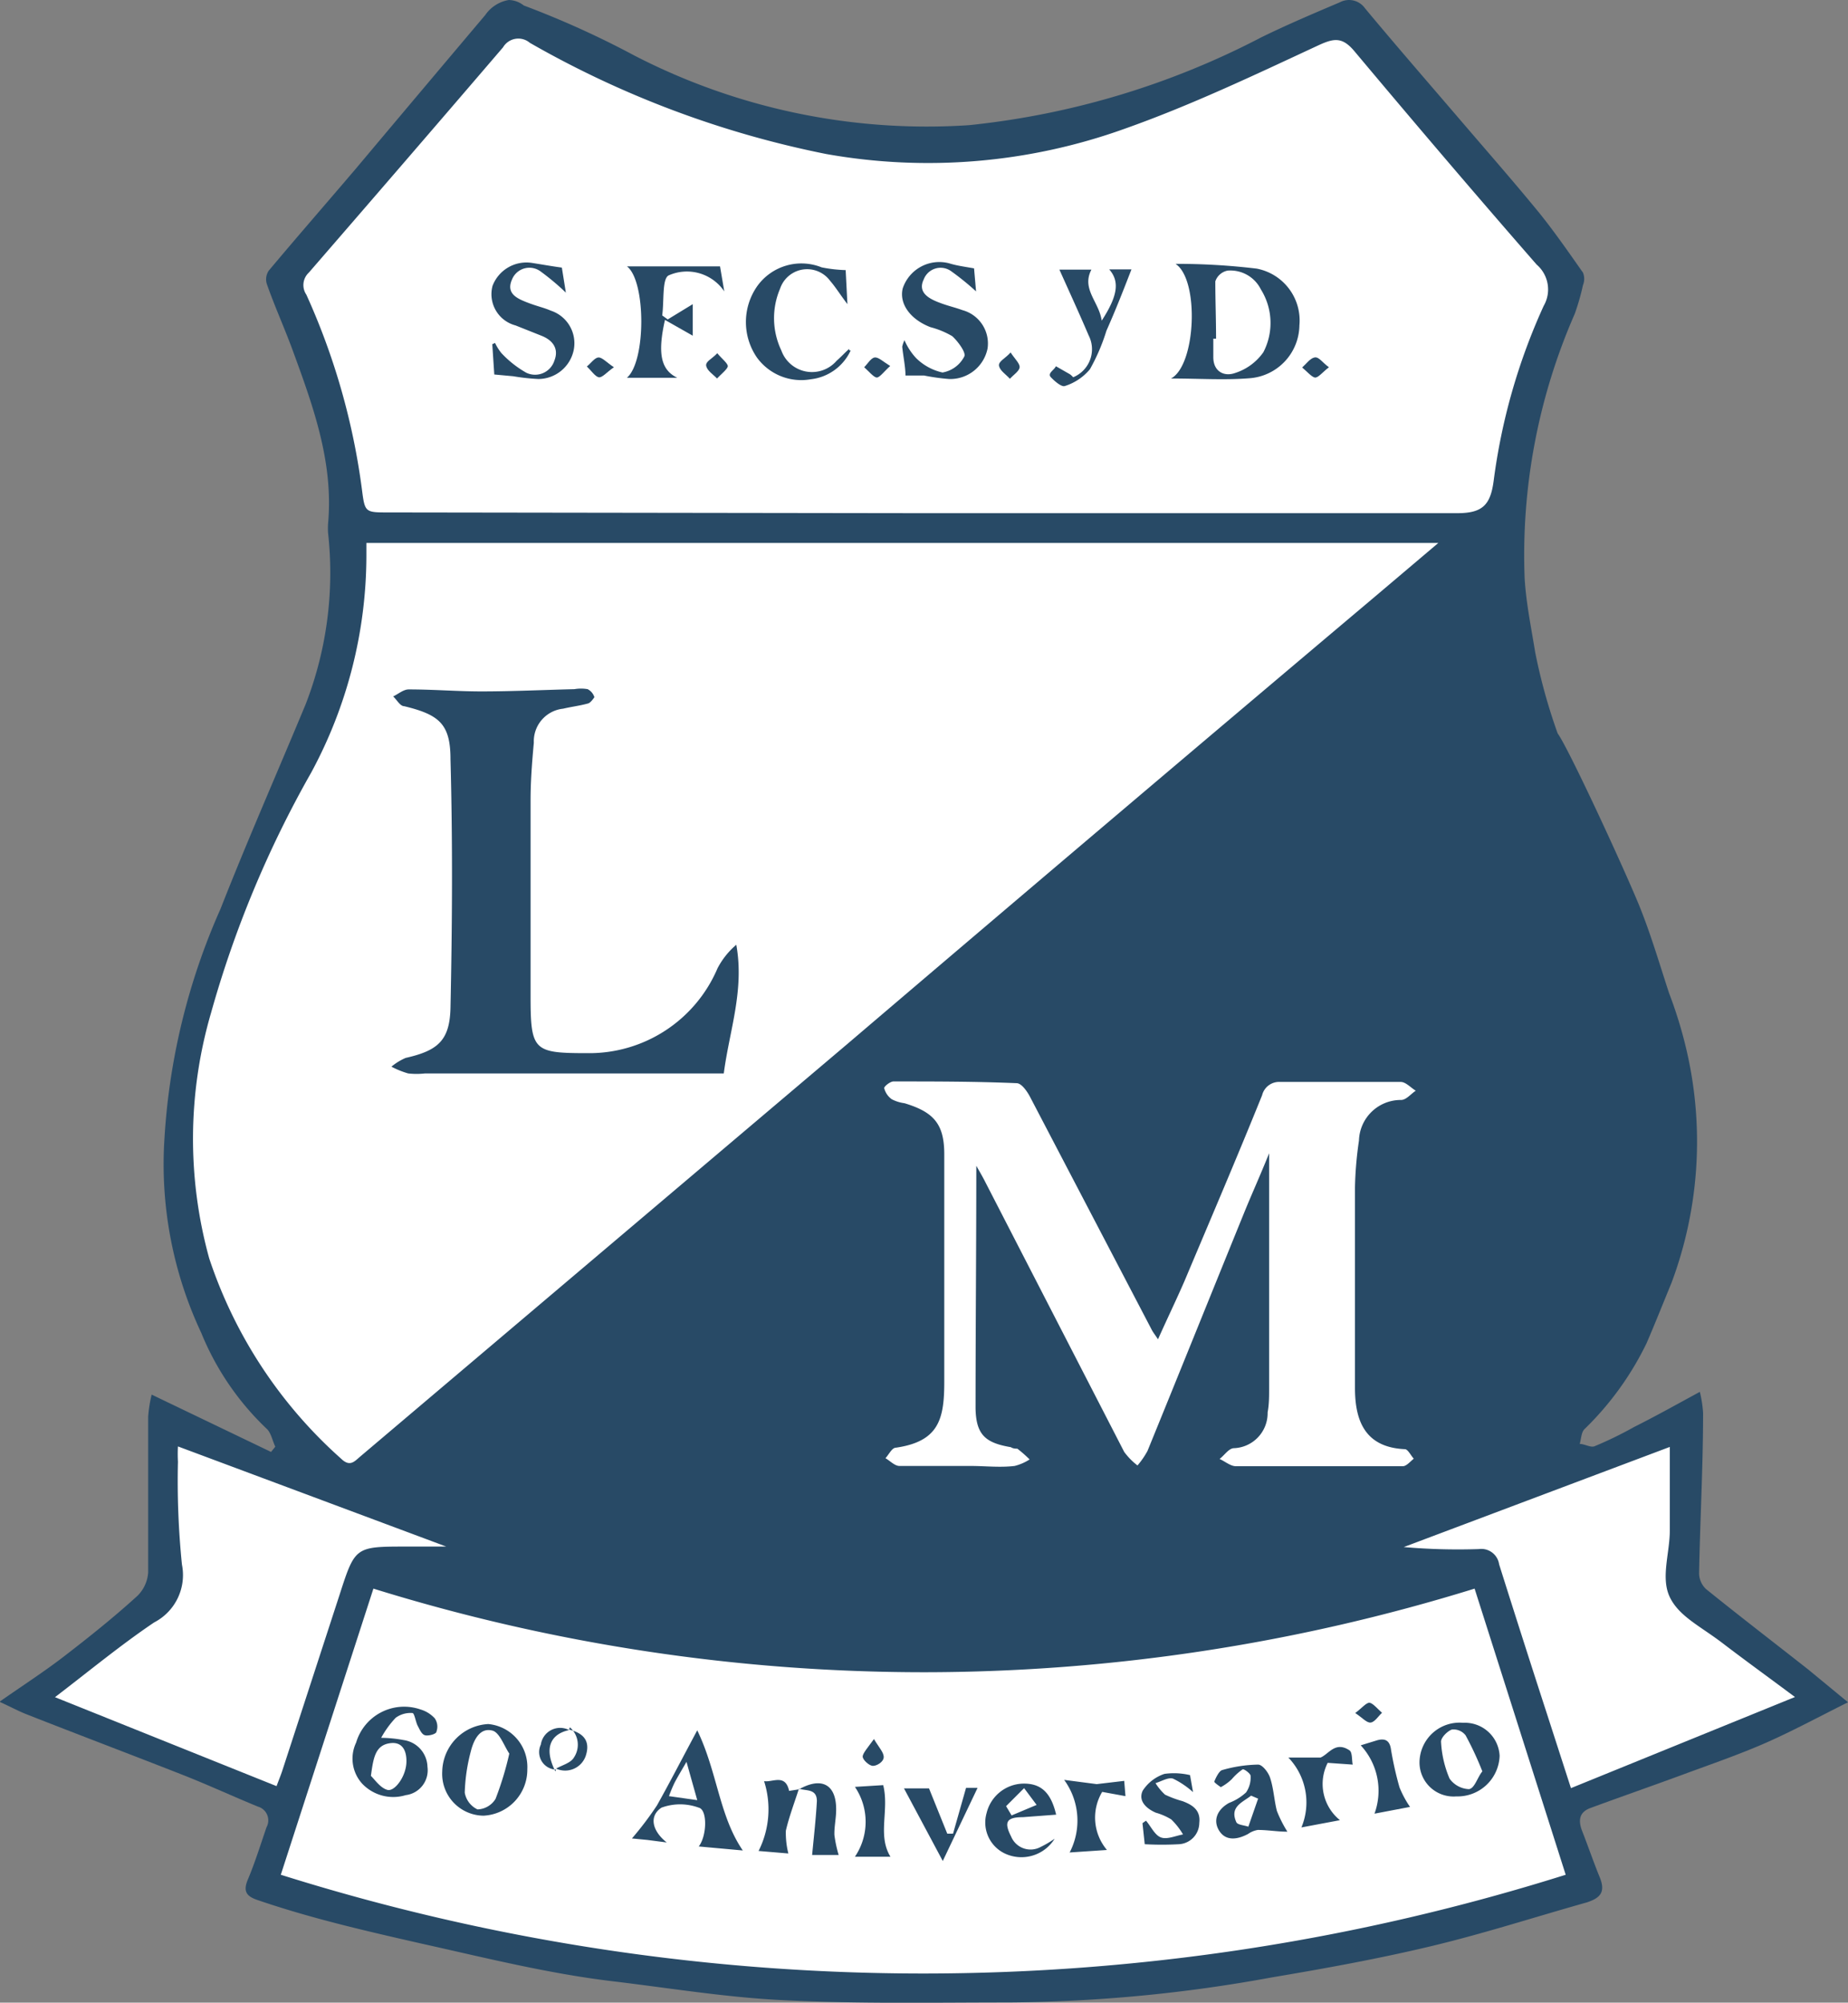
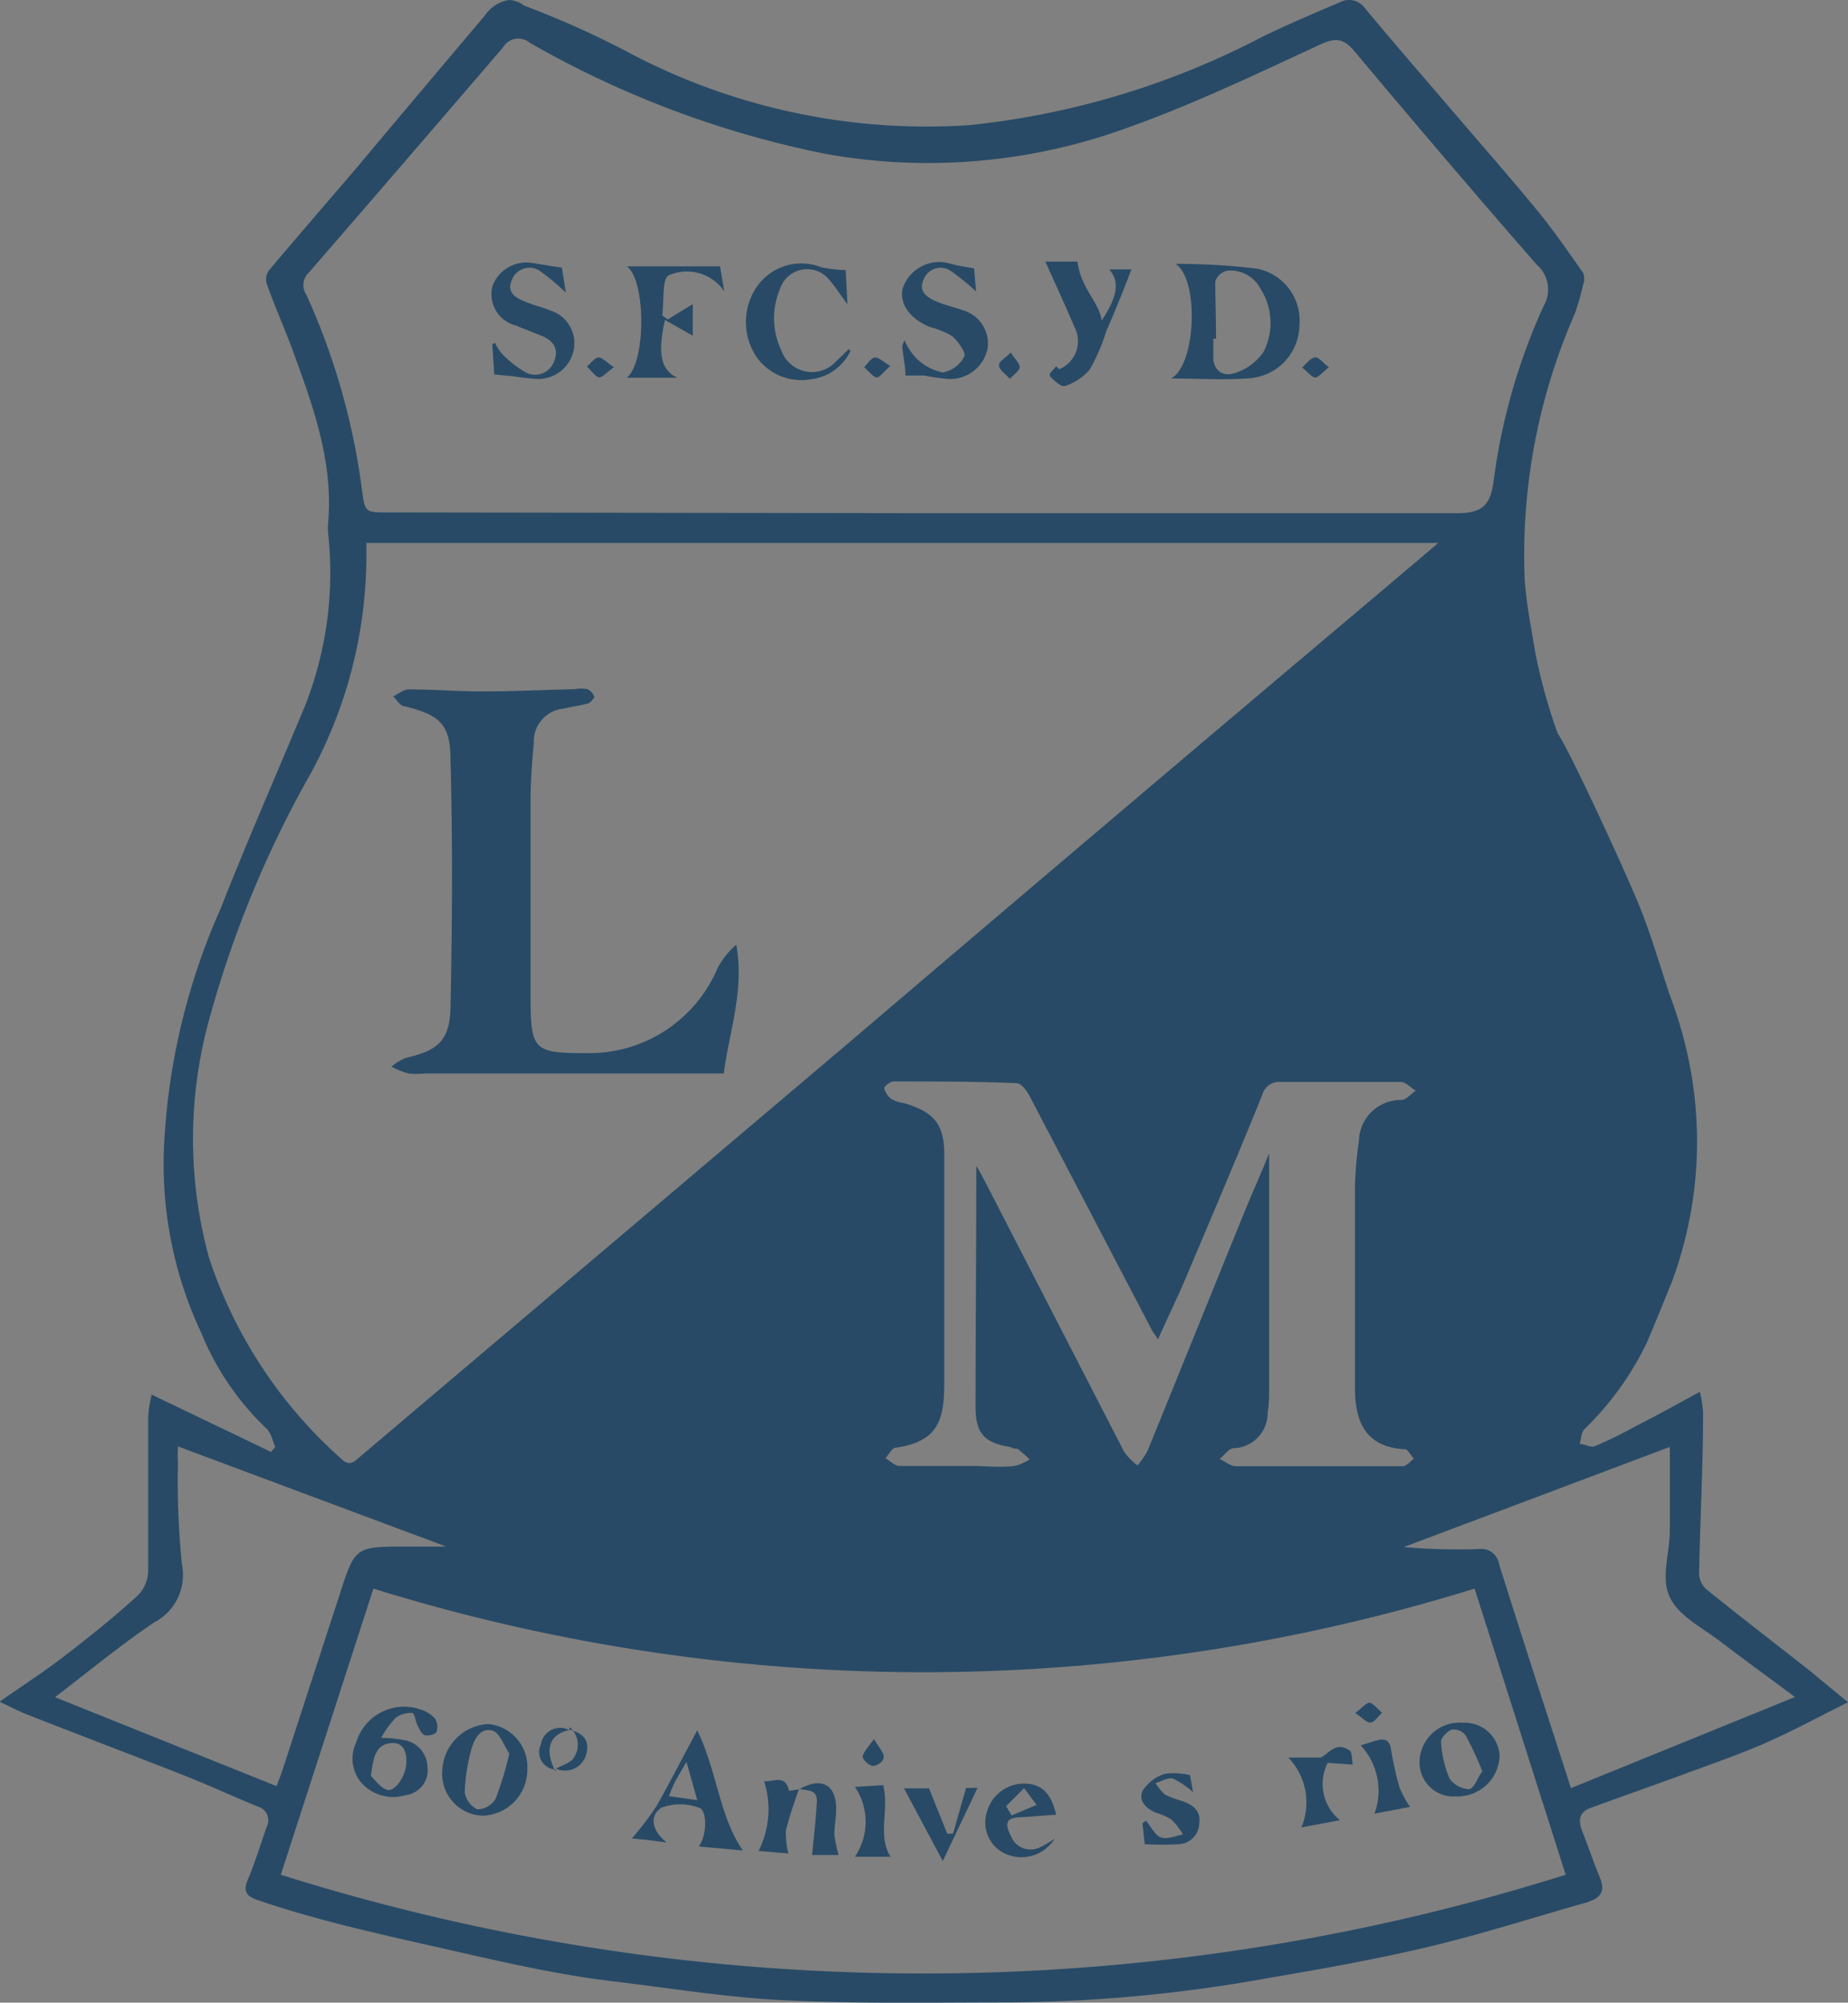
<svg xmlns="http://www.w3.org/2000/svg" id="Capa_1" data-name="Capa 1" viewBox="0 0 73.84 80">
  <rect x="0" y="0" width="73.84" height="80" fill="#808080" stroke="none" />
  <defs>
    <style>.cls-1{fill:#fff;}.cls-2{fill:#284a66;}</style>
  </defs>
  <title>logo-lomas</title>
-   <path class="cls-1" d="M15.14,57.71c.42-1.25-1.94-2.38-3.42-5a13,13,0,0,1-1.35-5.58,19.56,19.56,0,0,1,.18-5.31,21.71,21.71,0,0,1,1.26-4.14A50.61,50.61,0,0,1,14,32.87c1.7-3.46,2.06-3.82,2.43-5.31a21.58,21.58,0,0,0,.45-3.78,23.29,23.29,0,0,0,0-5.76,11.93,11.93,0,0,0-1.35-4.68c-.53-.88-1.18-1.62-1-2.52a2.54,2.54,0,0,1,1.17-1.44,23.74,23.74,0,0,0,5-5.67C22,2,22.23,1,23.24.83a3,3,0,0,1,2.16.81c2.68,1.9,5.45,2.64,8.37,3.42a22.91,22.91,0,0,0,6.12.72,23.06,23.06,0,0,0,5.58-.54A21.88,21.88,0,0,0,52,2.72C54.17,1.45,55,.39,56.45.65c.3,0,.87.21,2.25,1.62,2.32,2.37,2,3.23,3.87,5.22,1.63,1.74,2.85,2.11,3.06,3.6a3.48,3.48,0,0,1-.27,1.8c-1.09,2.76-1.39,5.77-2.16,8.64-1.15,4.29,0,8.23,1.44,12.78,2,6.5,3.83,6,4.23,9.9.76,7.32-5.31,13.57-4.05,14.49.35.26,1.2-.07,2.88-.72,1.88-.73,2.43-1.32,2.79-1.08.8.54-1.11,4.58.09,6.93.16.31.68.18,2.79,1.89,1.73,1.4,2.23,1.78,2.16,2.25s-.74.61-3.33,1.62C69,70.84,69.31,71,68,71.3s-2.08.29-2.34.81c-.44.89,1.17,1.84.9,2.88-.32,1.2-2.85,1.31-7.56,2.16-3.21.58-2.45.6-5.22,1.08A80.13,80.13,0,0,1,41.51,79.4a105.45,105.45,0,0,1-12-.81c-4.83-.48-1.31-.3-9.18-1.35-3.34-.44-6.4-.8-6.66-2.07-.2-1,1.45-1.9,1.08-2.88-.2-.52-.8-.63-2-1-2.57-.78-1.34-.73-5.58-2.16-2.27-.76-2.95-.89-3-1.26,0-.76,2.7-.88,4.41-3.24a5.29,5.29,0,0,0,.81-1.53c.16-.5.34-1.3.09-4.14-.14-1.61-.25-2,0-2.16.68-.46,3.21,1.09,3.78,1.44a1.36,1.36,0,0,0,1.08.27A1.31,1.31,0,0,0,15.14,57.71Z" transform="translate(-3.08 0)" />
  <path class="cls-2" d="M71,55.6a4.82,4.82,0,0,1,.13.84c0,2.14-.12,4.27-.16,6.41a.88.88,0,0,0,.28.63c1.35,1.09,2.72,2.14,4.08,3.21L76.92,68c-1.22.61-2.22,1.15-3.26,1.61s-2.23.87-3.34,1.28-2.46.88-3.68,1.33c-.48.17-.5.52-.34.93.24.61.45,1.23.7,1.84s0,.83-.5,1c-2.06.58-4.1,1.24-6.18,1.74s-4.27.9-6.42,1.26a60,60,0,0,1-10.53,1c-3,0-6,.06-9-.09-2.29-.11-4.57-.49-6.85-.76-2.57-.31-5.08-.94-7.6-1.5-2.2-.5-4.38-1-6.52-1.73-.46-.15-.62-.34-.42-.82.29-.69.51-1.4.75-2.1a.57.57,0,0,0-.34-.82c-1-.41-1.93-.84-2.91-1.23-2.11-.83-4.23-1.63-6.34-2.46-.33-.13-.64-.3-1.08-.5.94-.66,1.8-1.21,2.6-1.83,1-.77,2-1.57,2.92-2.41A1.45,1.45,0,0,0,9,62.82c0-2.07,0-4.15,0-6.22a5.25,5.25,0,0,1,.14-.89L13.91,58l.17-.21c-.12-.25-.17-.57-.36-.73a11,11,0,0,1-2.6-3.82,15.83,15.83,0,0,1-1.47-7.74,26.38,26.38,0,0,1,2.24-9.19c1.08-2.75,2.27-5.45,3.4-8.17a14.5,14.5,0,0,0,.9-6.84,2.71,2.71,0,0,1,0-.4c.22-2.46-.61-4.71-1.45-7-.32-.86-.7-1.7-1-2.56a.62.62,0,0,1,.08-.53c1.14-1.36,2.31-2.7,3.46-4.05Q19.86,3.69,22.47.6a1.43,1.43,0,0,1,.94-.6,1,1,0,0,1,.6.22,36.63,36.63,0,0,1,4.42,2A25.48,25.48,0,0,0,41.8,5,32.42,32.42,0,0,0,53.48,1.49c1-.49,2.08-.95,3.14-1.4a.78.78,0,0,1,1,.24c1.24,1.49,2.51,2.95,3.77,4.42C62.46,6,63.54,7.23,64.58,8.5c.62.77,1.18,1.58,1.75,2.39a.66.66,0,0,1,0,.5A9.07,9.07,0,0,1,66,12.54a24,24,0,0,0-2,10.57c.06,1,.27,2,.42,2.94a22.6,22.6,0,0,0,.9,3.25c.41.55,2.54,5.14,3.24,6.83.47,1.15.82,2.35,1.21,3.54A17.5,17.5,0,0,1,70.48,42a16.11,16.11,0,0,1-.61,9.24c-.33.8-.65,1.61-1,2.42a12.18,12.18,0,0,1-2.48,3.43c-.13.13-.13.39-.19.59.2,0,.44.16.6.09A14.83,14.83,0,0,0,68.38,57C69.22,56.58,70.06,56.11,71,55.6ZM60.55,21.69H17.72c0,.2,0,.35,0,.51a18.26,18.26,0,0,1-2.21,8.67,42.76,42.76,0,0,0-4,9.6,17.93,17.93,0,0,0-.07,9.8,18.5,18.5,0,0,0,5.27,8c.36.35.54.1.78-.1L36.93,41.71q10.56-9,21.14-17.92ZM39.85,20.5H61.3c1,0,1.33-.31,1.46-1.28a24.34,24.34,0,0,1,2-7,1.31,1.31,0,0,0-.28-1.65C62,7.73,59.6,4.91,57.21,2.06c-.49-.59-.82-.54-1.45-.25C53.2,3,50.66,4.21,48,5.15a23.22,23.22,0,0,1-11.92,1A39.28,39.28,0,0,1,24.25,1.71a.71.71,0,0,0-1.07.18c-2.57,3-5.16,6-7.76,9a.68.68,0,0,0-.1.88,27.42,27.42,0,0,1,2.22,7.77c.12.93.12.93,1.06.93ZM62,63.46A74.48,74.48,0,0,1,40,66.8a74.24,74.24,0,0,1-22-3.34l-3.7,11.43a85.49,85.49,0,0,0,51.34,0ZM42.09,46.57c.16.28.27.47.37.67L48,58a2.7,2.7,0,0,0,.53.54,3.32,3.32,0,0,0,.4-.58c1.29-3.16,2.57-6.34,3.86-9.51.3-.74.63-1.46,1-2.38,0,.31,0,.39,0,.48l0,8.92c0,.32,0,.63-.06.95a1.4,1.4,0,0,1-1.34,1.43c-.21,0-.38.28-.58.43.22.1.44.29.65.29,1.56,0,3.11,0,4.67,0,.65,0,1.31,0,2,0,.15,0,.3-.19.44-.3-.12-.13-.23-.37-.35-.38-1.61-.07-2-1.15-2-2.45q0-4,0-8a14.75,14.75,0,0,1,.16-1.88,1.67,1.67,0,0,1,1.68-1.62c.21,0,.39-.24.59-.37-.2-.12-.4-.35-.6-.35-1.6,0-3.21,0-4.81,0a.7.7,0,0,0-.73.53c-1,2.48-2.06,4.95-3.1,7.42-.33.76-.69,1.5-1.06,2.33-.12-.18-.19-.27-.24-.36l-4.85-9.28c-.12-.24-.35-.58-.55-.59-1.64-.07-3.29-.07-4.93-.07-.13,0-.38.2-.37.27a.78.78,0,0,0,.3.44,1.53,1.53,0,0,0,.51.16c1.16.35,1.58.82,1.59,2,0,3,0,6.08,0,9.13,0,1.48-.21,2.38-1.93,2.63-.16,0-.28.27-.42.42.19.11.37.31.56.31.95,0,1.89,0,2.84,0,.59,0,1.17.07,1.76,0a2,2,0,0,0,.6-.26,5,5,0,0,0-.49-.43c-.06,0-.17,0-.26-.06-1-.17-1.39-.48-1.41-1.55C42.06,53.09,42.09,49.89,42.09,46.57ZM74.8,67.79c-1.1-.82-2-1.47-2.89-2.15s-1.74-1.07-2.11-1.84,0-1.76,0-2.66c0,0,0-.09,0-.13V57.8l-10.63,4a24.88,24.88,0,0,0,3,.08.72.72,0,0,1,.81.61c.63,2,1.27,4,1.92,6l.95,2.94Zm-69.54,0,8.87,3.56c.12-.32.19-.49.24-.65l2.28-7c.62-1.92.62-1.92,2.69-1.92h1.57l-10.72-4a5.66,5.66,0,0,0,0,.61,33.08,33.08,0,0,0,.16,4.11,2.13,2.13,0,0,1-1.11,2.31C7.92,65.7,6.71,66.7,5.26,67.81Z" transform="translate(-3.08 0)" />
  <path class="cls-2" d="M32,42.88H27.29l-7.23,0a3,3,0,0,1-.67,0,3.48,3.48,0,0,1-.67-.27,2.31,2.31,0,0,1,.57-.35c1.28-.29,1.76-.69,1.79-2,.07-3.31.09-6.62,0-9.93,0-1.41-.45-1.78-1.85-2.12-.16,0-.29-.25-.44-.39.21-.1.41-.28.62-.28,1,0,1.94.08,2.9.08,1.24,0,2.48-.06,3.72-.09a1.55,1.55,0,0,1,.53,0,.54.54,0,0,1,.27.32s-.14.22-.25.25c-.32.09-.66.13-1,.21a1.31,1.31,0,0,0-1.17,1.36c-.07.76-.13,1.53-.13,2.29,0,2.62,0,5.23,0,7.85,0,2.18.13,2.26,2.29,2.26a5.57,5.57,0,0,0,5.18-3.39,3.11,3.11,0,0,1,.75-.94C32.83,39.57,32.22,41.18,32,42.88Z" transform="translate(-3.08 0)" />
  <path class="cls-2" d="M49.87,15.12c1-.53,1.14-3.95.18-4.58a26.8,26.8,0,0,1,3.24.19A2.11,2.11,0,0,1,55,13a2.15,2.15,0,0,1-2,2.11C52,15.19,51,15.12,49.87,15.12Zm1.8-1.59h-.11c0,.24,0,.49,0,.74,0,.56.42.79.87.63a2.19,2.19,0,0,0,1.13-.83,2.53,2.53,0,0,0-.1-2.51,1.36,1.36,0,0,0-1.33-.75.65.65,0,0,0-.49.43C51.64,12,51.67,12.76,51.67,13.53Z" transform="translate(-3.08 0)" />
  <path class="cls-2" d="M25.53,10.69l.16,1a9.76,9.76,0,0,0-1-.84.75.75,0,0,0-1.15.31c-.25.56.19.76.6.92s.65.2.95.33A1.37,1.37,0,0,1,26,14a1.45,1.45,0,0,1-1.41,1.14,8.49,8.49,0,0,1-1-.11l-.76-.07-.08-1.21.11-.05a2.06,2.06,0,0,0,.25.4,4.16,4.16,0,0,0,1,.79.81.81,0,0,0,1.12-.48c.19-.48-.06-.82-.52-1L23.68,13a1.29,1.29,0,0,1-.92-1.58,1.45,1.45,0,0,1,1.56-.92C24.71,10.56,25.09,10.63,25.53,10.69Z" transform="translate(-3.08 0)" />
  <path class="cls-2" d="M42,10.72l.08.92a10.64,10.64,0,0,0-1-.81.72.72,0,0,0-1.09.33c-.24.49.15.74.55.9s.64.2,1,.33a1.38,1.38,0,0,1,1,1.53A1.52,1.52,0,0,1,41,15.14,8.39,8.39,0,0,1,40,15c-.24,0-.47,0-.74,0,0-.35-.09-.75-.13-1.15a1.13,1.13,0,0,1,.09-.26,2.49,2.49,0,0,0,.46.71,2.16,2.16,0,0,0,1.06.58,1.21,1.21,0,0,0,.87-.64c.08-.15-.25-.6-.48-.81a3.39,3.39,0,0,0-.87-.36c-.81-.31-1.26-.94-1.11-1.55a1.54,1.54,0,0,1,1.86-1C41.3,10.61,41.6,10.65,42,10.72Z" transform="translate(-3.08 0)" />
  <path class="cls-2" d="M36.87,10.79l.07,1.36c-.31-.41-.48-.69-.69-.93a1.14,1.14,0,0,0-2,.31A3,3,0,0,0,34.3,14a1.3,1.3,0,0,0,2.21.41c.15-.13.29-.28.43-.41s0,0,.13,0a2,2,0,0,1-1.59,1.15,2.19,2.19,0,0,1-2.15-.86,2.5,2.5,0,0,1,0-2.85,2.17,2.17,0,0,1,2.58-.76A5.7,5.7,0,0,0,36.87,10.79Z" transform="translate(-3.08 0)" />
  <path class="cls-2" d="M31.85,10.64l.17,1A1.8,1.8,0,0,0,29.8,11c-.27.13-.18,1-.26,1.6l.22.16,1-.61v1.26l-1.11-.63c-.31,1.37-.15,2,.49,2.31,0,0-.07,0-.11,0H28.13c.77-.66.76-3.88,0-4.45Z" transform="translate(-3.08 0)" />
-   <path class="cls-2" d="M47.1,12.81c.65-1,.72-1.57.3-2.05h.89c-.31.8-.63,1.62-1,2.45a7.85,7.85,0,0,1-.66,1.54,2.14,2.14,0,0,1-1,.67c-.13.05-.41-.19-.56-.35s.13-.28.2-.44l.56.32a.74.74,0,0,1,.13.12,1.21,1.21,0,0,0,.62-1.67c-.38-.89-.78-1.76-1.17-2.63h1.28C46.28,11.55,47,12.06,47.1,12.81Z" transform="translate(-3.08 0)" />
-   <path class="cls-2" d="M31.74,14.11c.19.23.44.42.42.53s-.28.32-.43.48c-.15-.16-.38-.3-.43-.49S31.53,14.34,31.74,14.11Z" transform="translate(-3.08 0)" />
+   <path class="cls-2" d="M47.1,12.81c.65-1,.72-1.57.3-2.05h.89c-.31.8-.63,1.62-1,2.45a7.85,7.85,0,0,1-.66,1.54,2.14,2.14,0,0,1-1,.67c-.13.05-.41-.19-.56-.35s.13-.28.2-.44a.74.74,0,0,1,.13.12,1.21,1.21,0,0,0,.62-1.67c-.38-.89-.78-1.76-1.17-2.63h1.28C46.28,11.55,47,12.06,47.1,12.81Z" transform="translate(-3.08 0)" />
  <path class="cls-2" d="M38.65,14.62c-.25.22-.43.48-.55.46s-.32-.26-.49-.41c.14-.14.27-.37.42-.39S38.37,14.45,38.65,14.62Z" transform="translate(-3.08 0)" />
  <path class="cls-2" d="M56.18,14.67c-.26.2-.44.44-.57.41s-.33-.26-.5-.4c.16-.14.31-.36.49-.4S55.91,14.48,56.18,14.67Z" transform="translate(-3.08 0)" />
  <path class="cls-2" d="M27.61,14.67c-.29.2-.47.43-.61.4s-.31-.28-.47-.43c.16-.13.31-.35.46-.36S27.32,14.48,27.61,14.67Z" transform="translate(-3.08 0)" />
  <path class="cls-2" d="M43.46,14.08c.18.27.38.45.36.6s-.25.3-.39.45c-.15-.17-.38-.31-.43-.5S43.24,14.33,43.46,14.08Z" transform="translate(-3.08 0)" />
  <path class="cls-2" d="M30.94,69.12c.81,1.68.87,3.41,1.82,4.8L31,73.76c.33-.43.35-1.47,0-1.55a2.16,2.16,0,0,0-1.49,0c-.51.34-.37.93.21,1.39l-.77-.1-.62-.06a13.21,13.21,0,0,0,1-1.32C29.84,71.21,30.34,70.24,30.94,69.12Zm0,2.79-.43-1.53c-.22.38-.36.61-.48.84a5.71,5.71,0,0,0-.22.53Z" transform="translate(-3.08 0)" />
  <path class="cls-2" d="M18.31,69.42a5.13,5.13,0,0,1,.9.09,1.11,1.11,0,0,1,.95,1.07,1,1,0,0,1-.87,1.13,1.71,1.71,0,0,1-1.74-.46,1.49,1.49,0,0,1-.24-1.64,2,2,0,0,1,2.58-1.32,1.25,1.25,0,0,1,.56.35.58.58,0,0,1,.07.53c0,.1-.31.18-.45.15s-.22-.23-.3-.38-.13-.51-.21-.51a1,1,0,0,0-.67.19A3.85,3.85,0,0,0,18.31,69.42Zm-.41,1.52c.15.14.37.48.66.56s.77-.56.76-1.16c0-.39-.15-.75-.61-.71C18.07,69.69,18,70.22,17.9,70.94Z" transform="translate(-3.08 0)" />
  <path class="cls-2" d="M24.15,70.67a1.84,1.84,0,0,1-1.75,1.86,1.67,1.67,0,0,1-1.65-1.76,1.94,1.94,0,0,1,1.84-1.9A1.72,1.72,0,0,1,24.15,70.67Zm-.72-.62c-.21-.31-.39-.85-.68-.92-.51-.13-.75.4-.86.84a7.14,7.14,0,0,0-.24,1.64.91.91,0,0,0,.51.67.88.88,0,0,0,.72-.42A12.72,12.72,0,0,0,23.43,70.05Z" transform="translate(-3.08 0)" />
  <path class="cls-2" d="M61.54,68.82A1.39,1.39,0,0,1,63,70.14a1.68,1.68,0,0,1-1.73,1.62,1.36,1.36,0,0,1-1.47-1.41A1.6,1.6,0,0,1,61.54,68.82Zm.77,1.94a13,13,0,0,0-.67-1.44.61.61,0,0,0-.55-.23c-.19.07-.45.34-.43.5A4.28,4.28,0,0,0,61,71.05a1,1,0,0,0,.77.42C62,71.45,62.11,71,62.31,70.76Z" transform="translate(-3.08 0)" />
-   <path class="cls-2" d="M54.52,73.17c-.4,0-.79-.07-1.18-.07a.92.92,0,0,0-.39.16c-.41.22-.88.3-1.15-.12s-.08-.86.39-1.12a2.11,2.11,0,0,0,.68-.42,1.06,1.06,0,0,0,.18-.66c0-.09-.27-.29-.32-.26a2.27,2.27,0,0,0-.43.39,1.9,1.9,0,0,1-.44.32s-.27-.18-.26-.22.17-.42.31-.46a5.46,5.46,0,0,1,1.44-.22c.17,0,.41.31.48.53.14.42.16.89.27,1.32A5,5,0,0,0,54.52,73.17Zm-1.17-1.32-.28-.12c-.34.27-.87.44-.59,1.06.05.11.31.12.48.18Z" transform="translate(-3.08 0)" />
  <path class="cls-2" d="M45.28,72.49l-1.33.1c-.66,0-.76.2-.47.77a.84.84,0,0,0,1.18.42,4,4,0,0,0,.56-.33,1.56,1.56,0,0,1-1.9.63,1.37,1.37,0,0,1-.82-1.65,1.54,1.54,0,0,1,1.44-1.18C44.66,71.23,45.07,71.59,45.28,72.49Zm-2-.34.22.37,1-.42L44,71.43Z" transform="translate(-3.08 0)" />
  <path class="cls-2" d="M50.63,70.91l.12.68a3.4,3.4,0,0,0-.8-.54c-.2-.06-.46.11-.7.18a2.22,2.22,0,0,0,.38.46,4.19,4.19,0,0,0,.7.26c.4.15.73.36.67.87a.86.86,0,0,1-.81.85,12.38,12.38,0,0,1-1.37,0l-.09-.84.14-.1c.2.23.35.58.6.67s.59-.07.88-.12a2.84,2.84,0,0,0-.47-.6,2.48,2.48,0,0,0-.62-.27c-.39-.17-.71-.48-.52-.88a1.65,1.65,0,0,1,.87-.67A2.79,2.79,0,0,1,50.63,70.91Z" transform="translate(-3.08 0)" />
  <path class="cls-2" d="M55.84,70.21c.33-.13.59-.67,1.16-.29.12.08.09.38.13.57l-1-.07a1.86,1.86,0,0,0,.49,2.29L55.08,73a2.59,2.59,0,0,0-.52-2.79Z" transform="translate(-3.08 0)" />
-   <path class="cls-2" d="M47.31,73.9,45.82,74a2.76,2.76,0,0,0-.22-2.9l1.3.17,0,0L48,71.14l.05.61-.93-.17A2,2,0,0,0,47.31,73.9Z" transform="translate(-3.08 0)" />
  <path class="cls-2" d="M40.75,74.34l-1.55-2.9h1l.73,1.81.23,0,.52-1.83h.46Z" transform="translate(-3.08 0)" />
  <path class="cls-2" d="M35,71.46c-.18.56-.39,1.11-.52,1.67a3.37,3.37,0,0,0,.1.91l-1.19-.1a3.69,3.69,0,0,0,.22-2.79c.33.06.85-.31,1,.39l.38-.06Z" transform="translate(-3.08 0)" />
  <path class="cls-2" d="M38.37,71.31c.25,1-.24,2,.29,2.86H37.24a2.49,2.49,0,0,0,0-2.79Z" transform="translate(-3.08 0)" />
  <path class="cls-2" d="M58,72.45a2.67,2.67,0,0,0-.55-2.73l.65-.2c.32-.09.51,0,.56.37A13.49,13.49,0,0,0,59,71.4a4,4,0,0,0,.42.78Z" transform="translate(-3.08 0)" />
  <path class="cls-2" d="M35,71.48c.92-.52,1.5-.19,1.49.82,0,.33-.08.67-.07,1a5,5,0,0,0,.17.8H35.53c.07-.74.15-1.44.19-2.15,0-.51-.43-.4-.72-.5Z" transform="translate(-3.08 0)" />
  <path class="cls-2" d="M25.3,70.69a.7.7,0,0,1-.61-1,.78.78,0,0,1,1.13-.58l0,0c-.78.17-1,.76-.55,1.65Z" transform="translate(-3.08 0)" />
  <path class="cls-2" d="M25.82,69.09c.61.15.83.48.68,1a.87.87,0,0,1-1.2.56v0c.24-.14.58-.22.71-.44a.92.92,0,0,0-.16-1.21Z" transform="translate(-3.08 0)" />
  <path class="cls-2" d="M38,69.47c.21.35.4.54.39.73s-.29.35-.44.34-.41-.25-.4-.38S37.76,69.8,38,69.47Z" transform="translate(-3.08 0)" />
  <path class="cls-2" d="M57.23,68.43c.27-.2.45-.43.58-.41s.33.26.49.4c-.15.14-.29.37-.45.39S57.52,68.62,57.23,68.43Z" transform="translate(-3.08 0)" />
</svg>